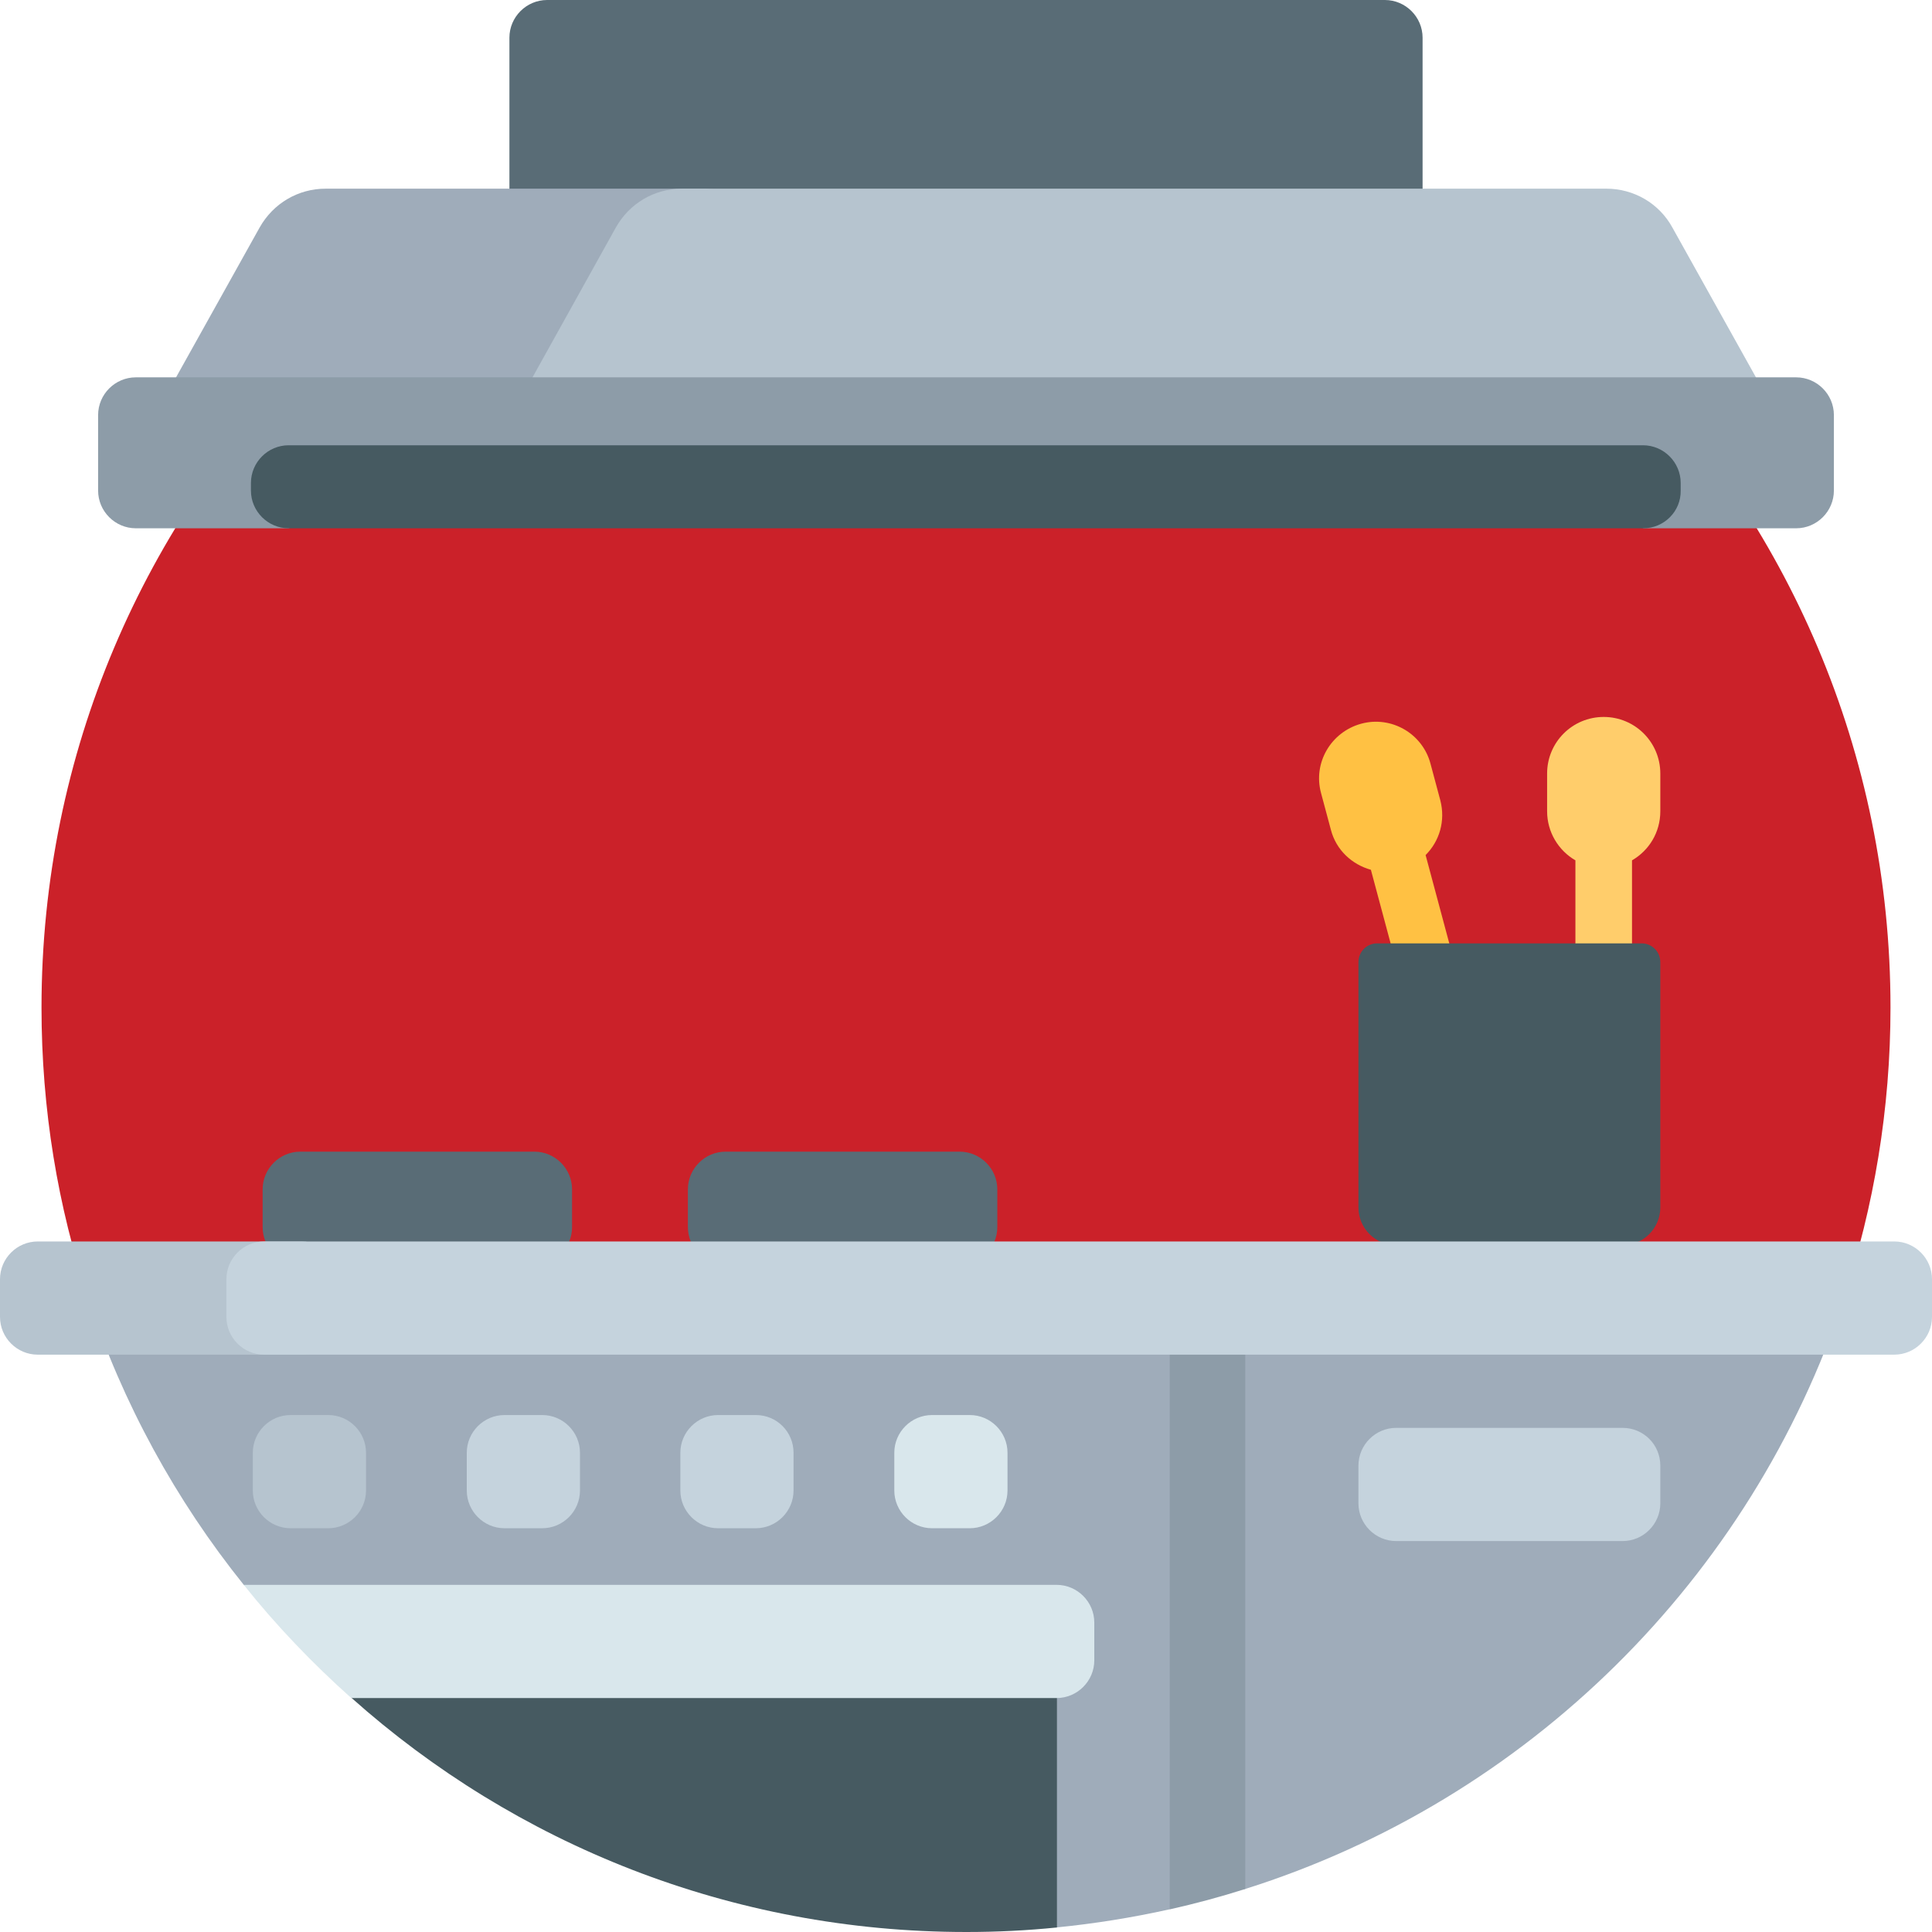
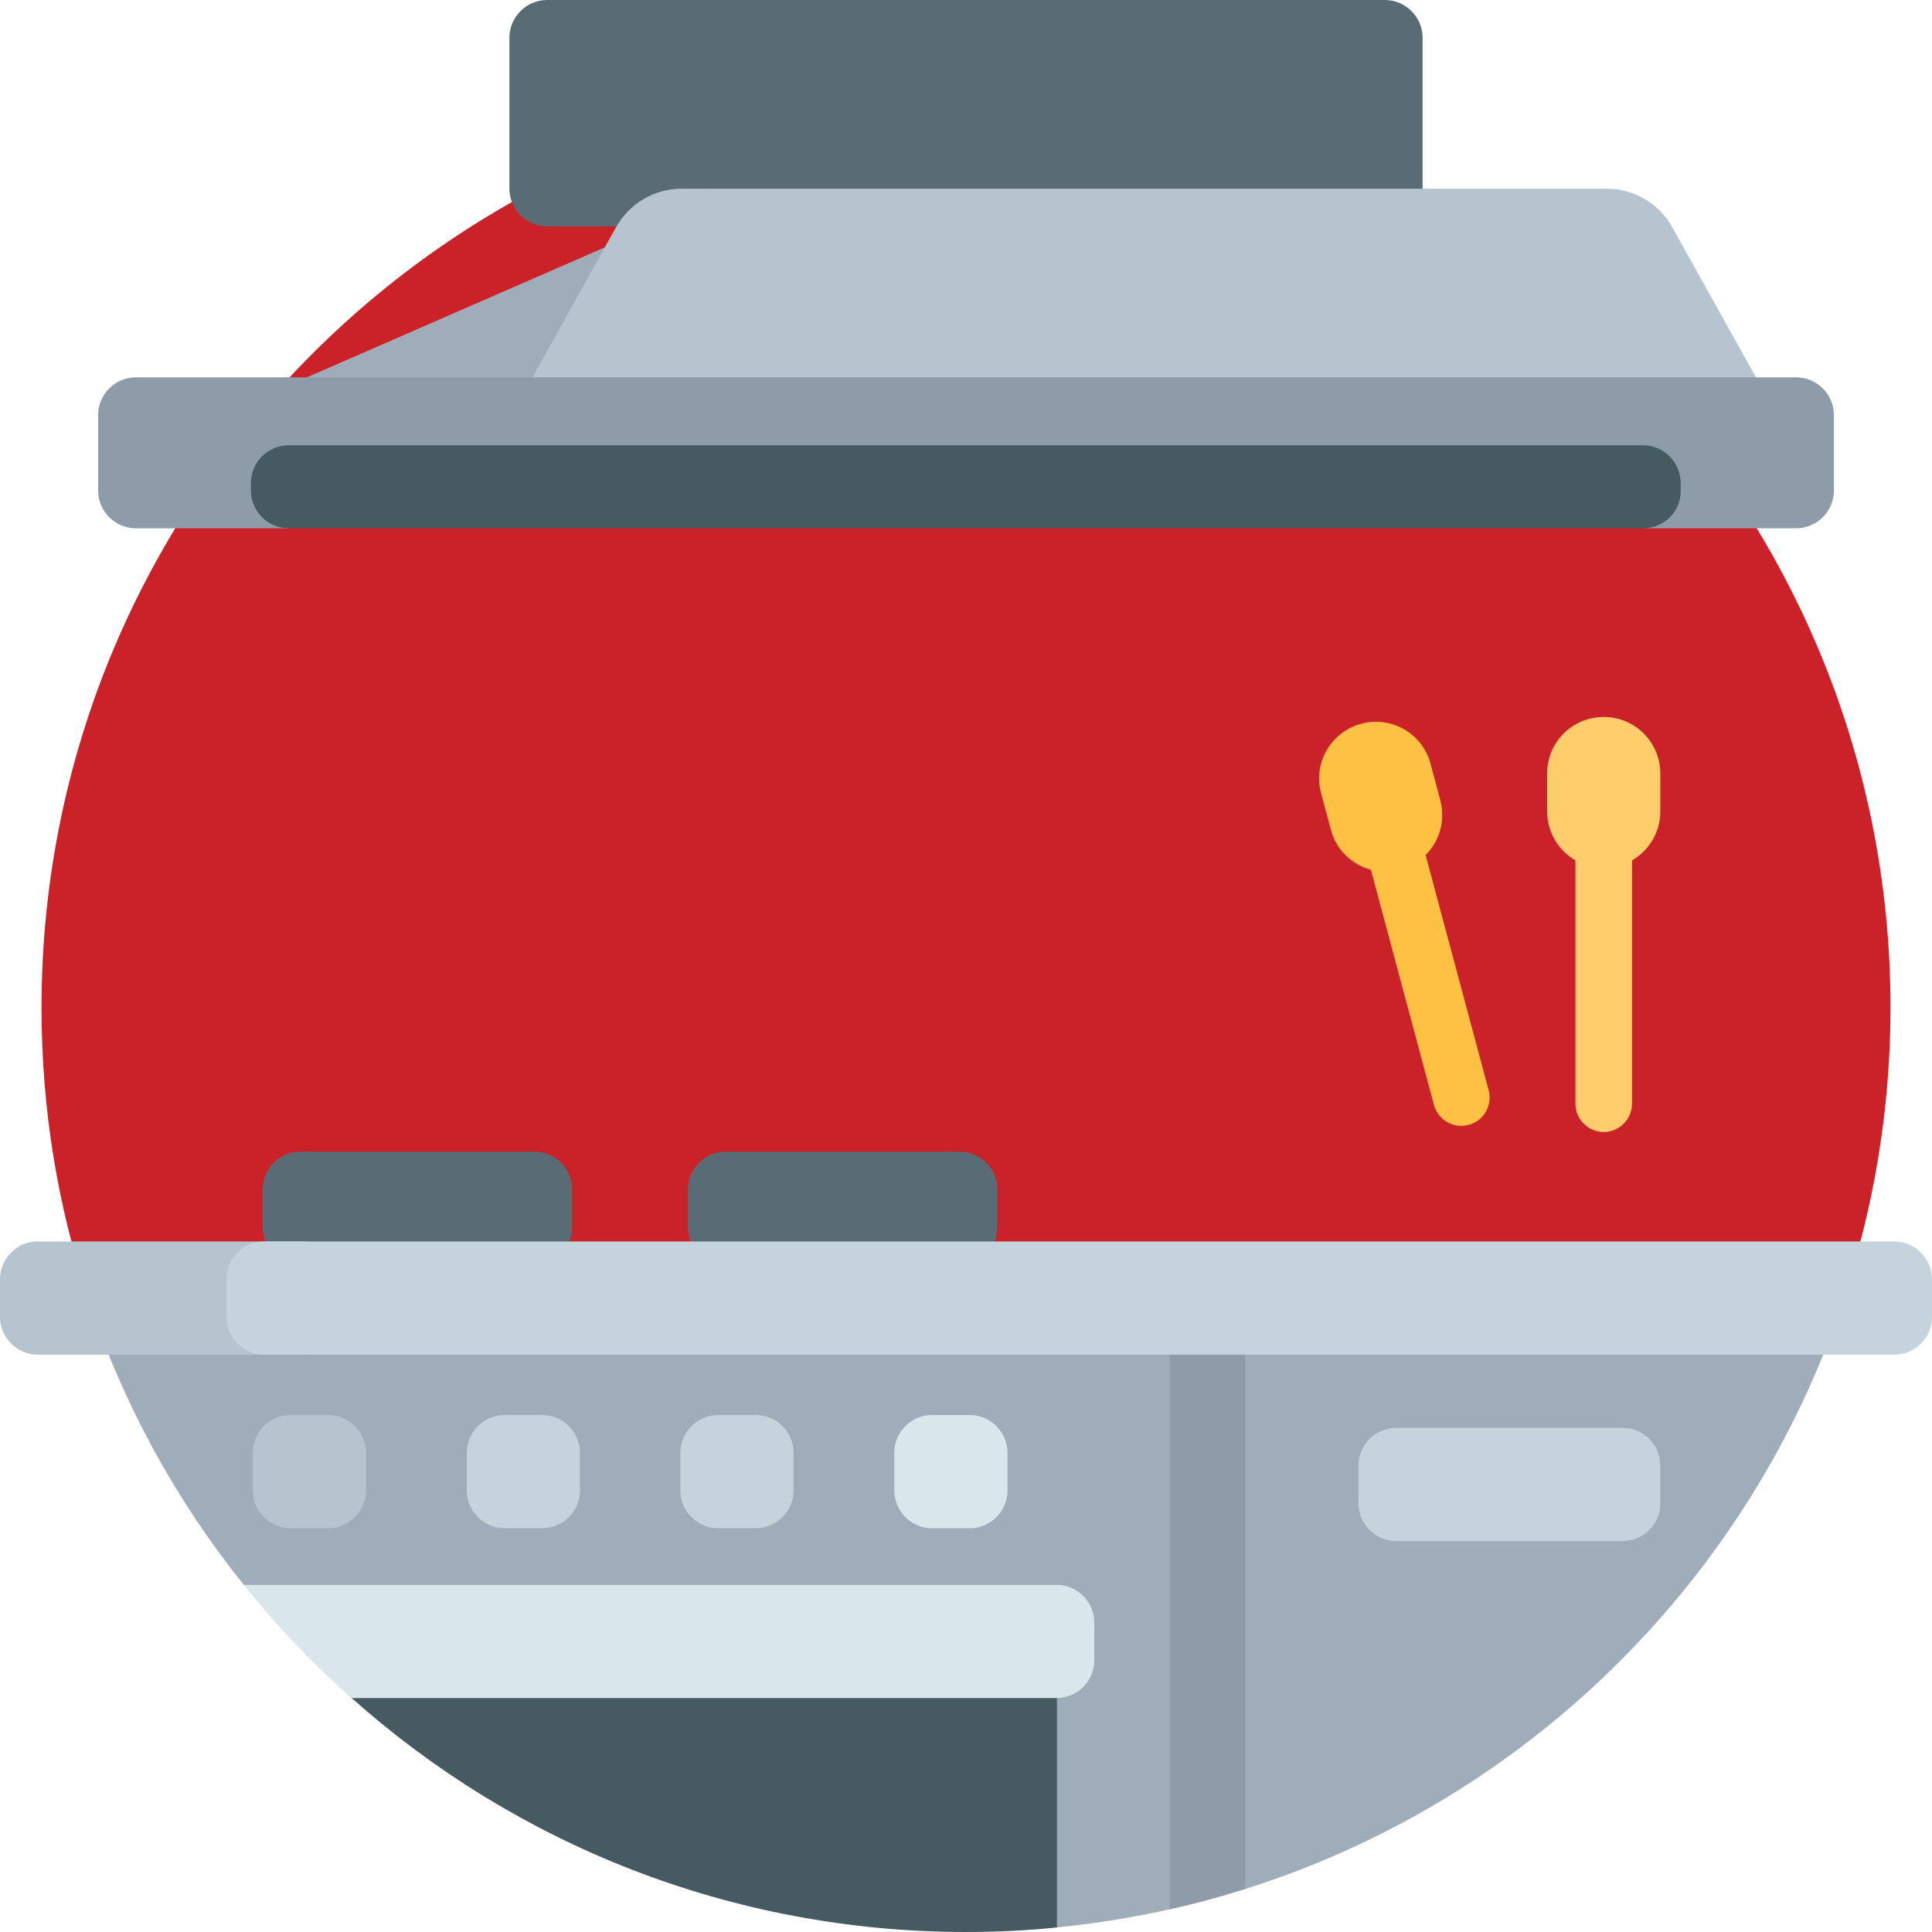
<svg xmlns="http://www.w3.org/2000/svg" version="1.1" id="Capa_1" x="0px" y="0px" viewBox="0 0 512 512" style="enable-background:new 0 0 512 512;" xml:space="preserve">
  <style type="text/css">
	.st0{fill:#CB2129;}
	.st1{fill:#9FACBA;}
	.st2{fill:#596C76;}
	.st3{fill:#FFC143;}
	.st4{fill:#FFCD6B;}
	.st5{fill:#465A61;}
	.st6{fill:#8D9CA8;}
	.st7{fill:#B6C4CF;}
	.st8{fill:#C5D3DD;}
	.st9{fill:#D9E7EC;}
</style>
  <g>
    <path class="st0" d="M488.6,344c8-24.2,12.4-50.1,12.4-77c0-135.3-109.7-245-245-245S11,131.7,11,267c0,26.9,4.3,52.8,12.4,77   H488.6z" />
    <g>
	</g>
    <path class="st1" d="M23.3,344c9.2,27.9,23.3,53.6,41.3,76c0.8,1,8.5,1.9,9.3,2.9c2,2.4,4,4.8,6.1,7.1h191.2v73   c1.7-0.1,3.4-0.2,5.1-0.4c1.2-0.1,2.4,8.3,3.6,8.2c10.1-1,20.1-2.6,30-4.8c1-0.2,2.7-5.7,3.7-5.9c4.3-1,8.5-2.1,12.7-3.4   c1.4-0.4,2.2,4.4,3.7,3.9C404.8,477,464.1,418.4,488.7,344H23.3z" />
    <path class="st2" d="M254.3,335.2h-62c-5.5,0-10-4.5-10-10v-10c0-5.5,4.5-10,10-10h62c5.5,0,10,4.5,10,10v10   C264.3,330.7,259.8,335.2,254.3,335.2z M141.6,335.2h-62c-5.5,0-10-4.5-10-10v-10c0-5.5,4.5-10,10-10h62c5.5,0,10,4.5,10,10v10   C151.6,330.7,147.2,335.2,141.6,335.2L141.6,335.2z" />
    <path class="st3" d="M394.5,288.9l-16.7-62.3c3.7-3.7,5.3-9.1,3.9-14.5l-2.6-9.7c-2.1-8-10.4-12.8-18.4-10.6s-12.8,10.4-10.6,18.4   l2.6,9.7c1.4,5.4,5.6,9.2,10.6,10.6l16.7,62.3c1.1,4,5.2,6.4,9.2,5.3C393.2,297.1,395.6,292.9,394.5,288.9L394.5,288.9L394.5,288.9   z" />
    <path class="st4" d="M425,190c-8.3,0-15,6.7-15,15v10c0,5.5,3,10.4,7.5,13v64.5c0,4.1,3.4,7.5,7.5,7.5s7.5-3.4,7.5-7.5V228   c4.5-2.6,7.5-7.4,7.5-13v-10C440,196.7,433.3,190,425,190L425,190z" />
-     <path class="st5" d="M435,250h-70c-2.8,0-5,2.2-5,5v65c0,5.5,4.5,10,10,10h60c5.5,0,10-4.5,10-10v-65C440,252.2,437.8,250,435,250z   " />
    <path class="st6" d="M310,506c6.7-1.5,13.4-3.3,20-5.4V339h-20V506z" />
    <path class="st7" d="M80,329H10c-5.5,0-10,4.5-10,10v10c0,5.5,4.5,10,10,10h70c5.5,0,10-4.5,10-10v-10C90,333.5,85.5,329,80,329z" />
    <path class="st8" d="M502,329H70c-5.5,0-10,4.5-10,10v10c0,5.5,4.5,10,10,10h432c5.5,0,10-4.5,10-10v-10   C512,333.5,507.5,329,502,329z" />
    <path class="st2" d="M367,60H145c-5.5,0-10-4.5-10-10V10c0-5.5,4.5-10,10-10H367c5.5,0,10,4.5,10,10v40C377,55.5,372.6,60,367,60z" />
    <path class="st5" d="M270,430H82c5.1,5.7,10.5,11.2,16.1,16.4c1.3,1.2-6.3,2.4-4.9,3.6c43.3,38.6,100.4,62,162.9,62   c8.1,0,16.1-0.4,24-1.2V440C280,434.5,275.5,430,270,430z" />
    <path class="st9" d="M257,375h-10c-5.5,0-10,4.5-10,10v10c0,5.5,4.5,10,10,10h10c5.5,0,10-4.5,10-10v-10   C267,379.5,262.5,375,257,375z" />
    <path class="st8" d="M200.3,375h-10c-5.5,0-10,4.5-10,10v10c0,5.5,4.5,10,10,10h10c5.5,0,10-4.5,10-10v-10   C210.3,379.5,205.9,375,200.3,375z M143.7,375h-10c-5.5,0-10,4.5-10,10v10c0,5.5,4.5,10,10,10h10c5.5,0,10-4.5,10-10v-10   C153.7,379.5,149.2,375,143.7,375z" />
    <path class="st7" d="M87,375H77c-5.5,0-10,4.5-10,10v10c0,5.5,4.5,10,10,10h10c5.5,0,10-4.5,10-10v-10C97,379.5,92.5,375,87,375z" />
    <path class="st8" d="M430,378.4h-60c-5.5,0-10,4.5-10,10v10c0,5.5,4.5,10,10,10h60c5.5,0,10-4.5,10-10v-10   C440,382.8,435.5,378.4,430,378.4z" />
-     <path class="st1" d="M189.8,50H86.3c-7.3,0-13.9,3.9-17.5,10.3L35.5,120H139l33.3-59.7C175.8,53.9,182.5,50,189.8,50z" />
+     <path class="st1" d="M189.8,50c-7.3,0-13.9,3.9-17.5,10.3L35.5,120H139l33.3-59.7C175.8,53.9,182.5,50,189.8,50z" />
    <path class="st7" d="M425.7,50h-245c-7.3,0-13.9,3.9-17.5,10.3L130,120h346.5l-33.3-59.7C439.7,53.9,433,50,425.7,50z" />
    <path class="st6" d="M476,140h-40.5l-14.6-8.6H94.4L76.5,140H36c-5.5,0-10-4.5-10-10v-20c0-5.5,4.5-10,10-10h440   c5.5,0,10,4.5,10,10v20C486,135.5,481.5,140,476,140z" />
    <path class="st5" d="M435.5,140H76.5c-5.5,0-10-4.5-10-10v-2c0-5.5,4.5-10,10-10h358.9c5.5,0,10,4.5,10,10v2   C445.5,135.5,441,140,435.5,140L435.5,140z" />
    <path class="st9" d="M280,420H64.6c8.6,10.8,18.2,20.8,28.5,30H280c5.5,0,10-4.5,10-10v-10C290,424.5,285.5,420,280,420z" />
  </g>
</svg>